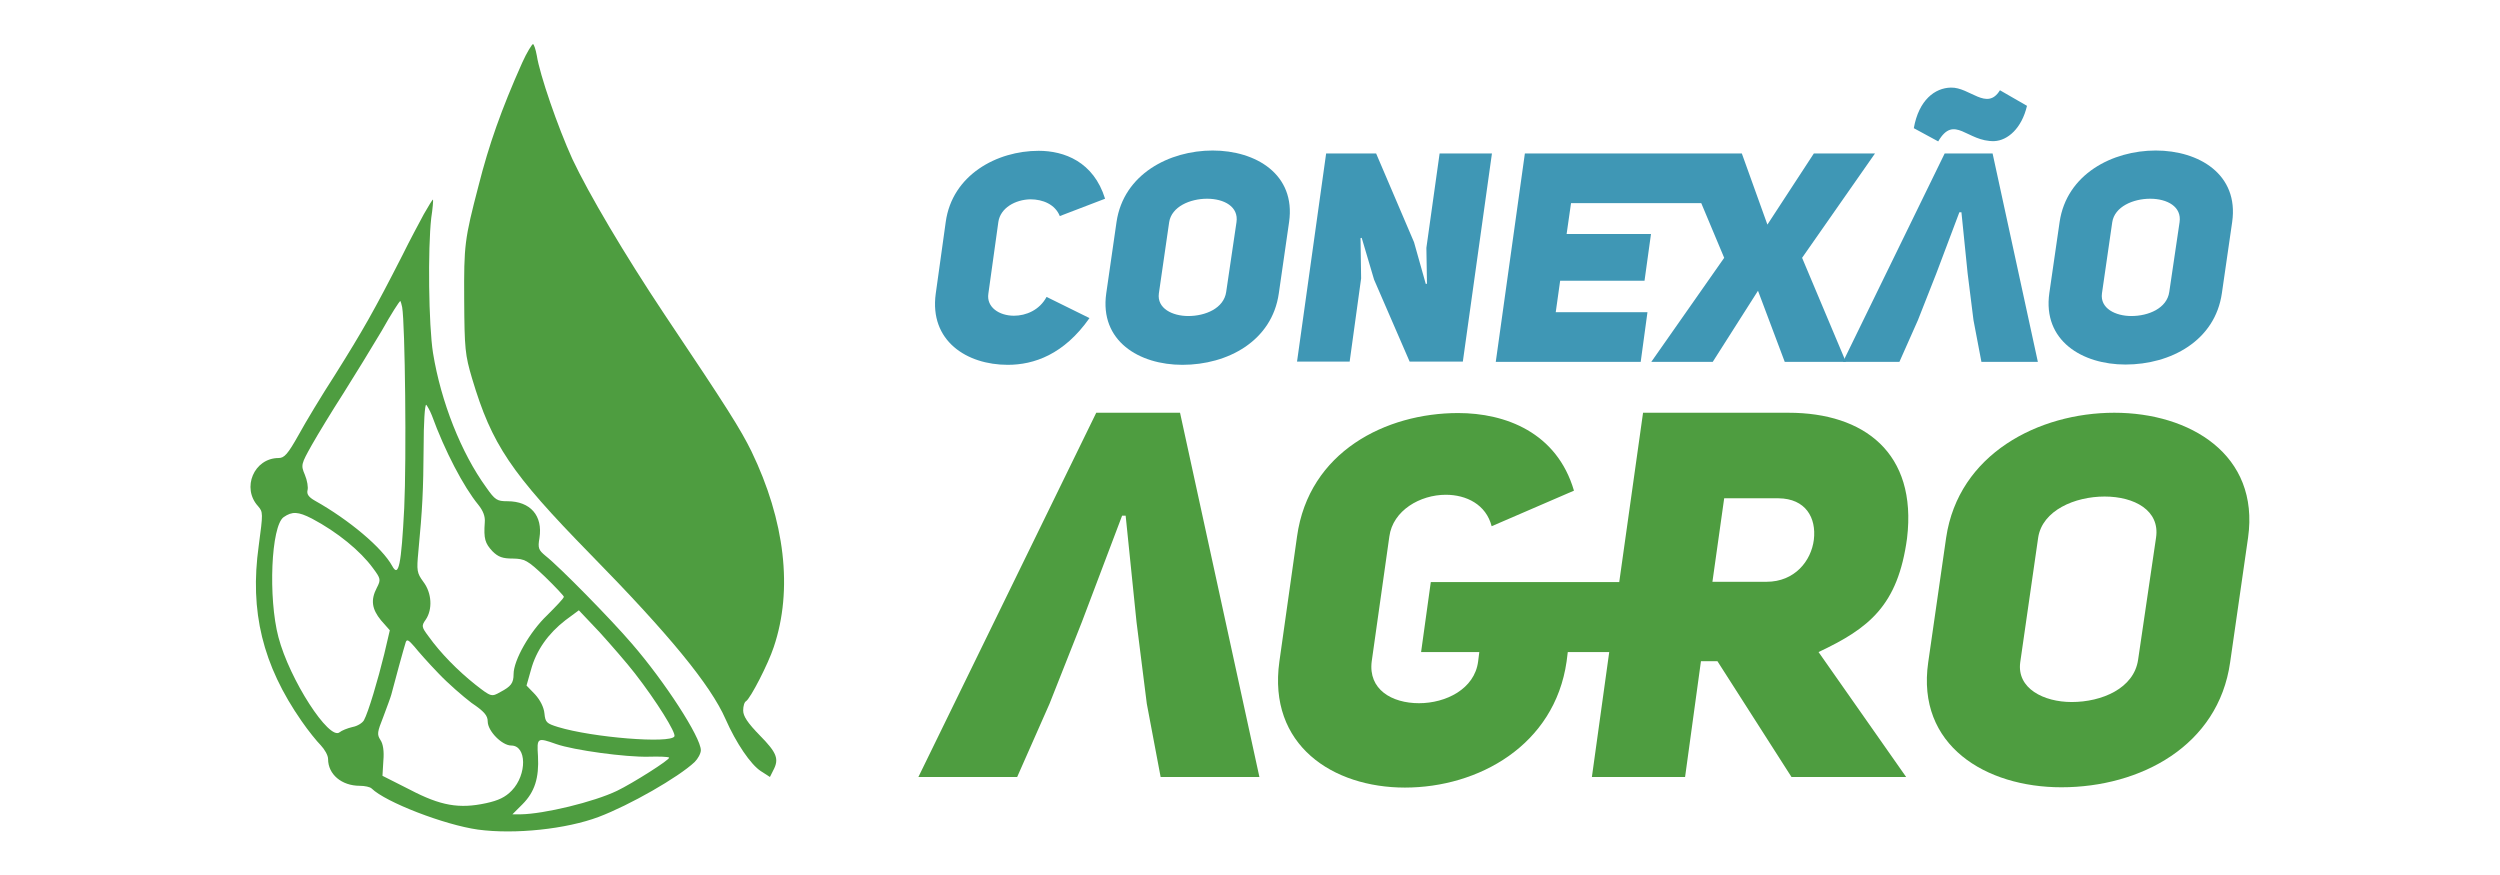
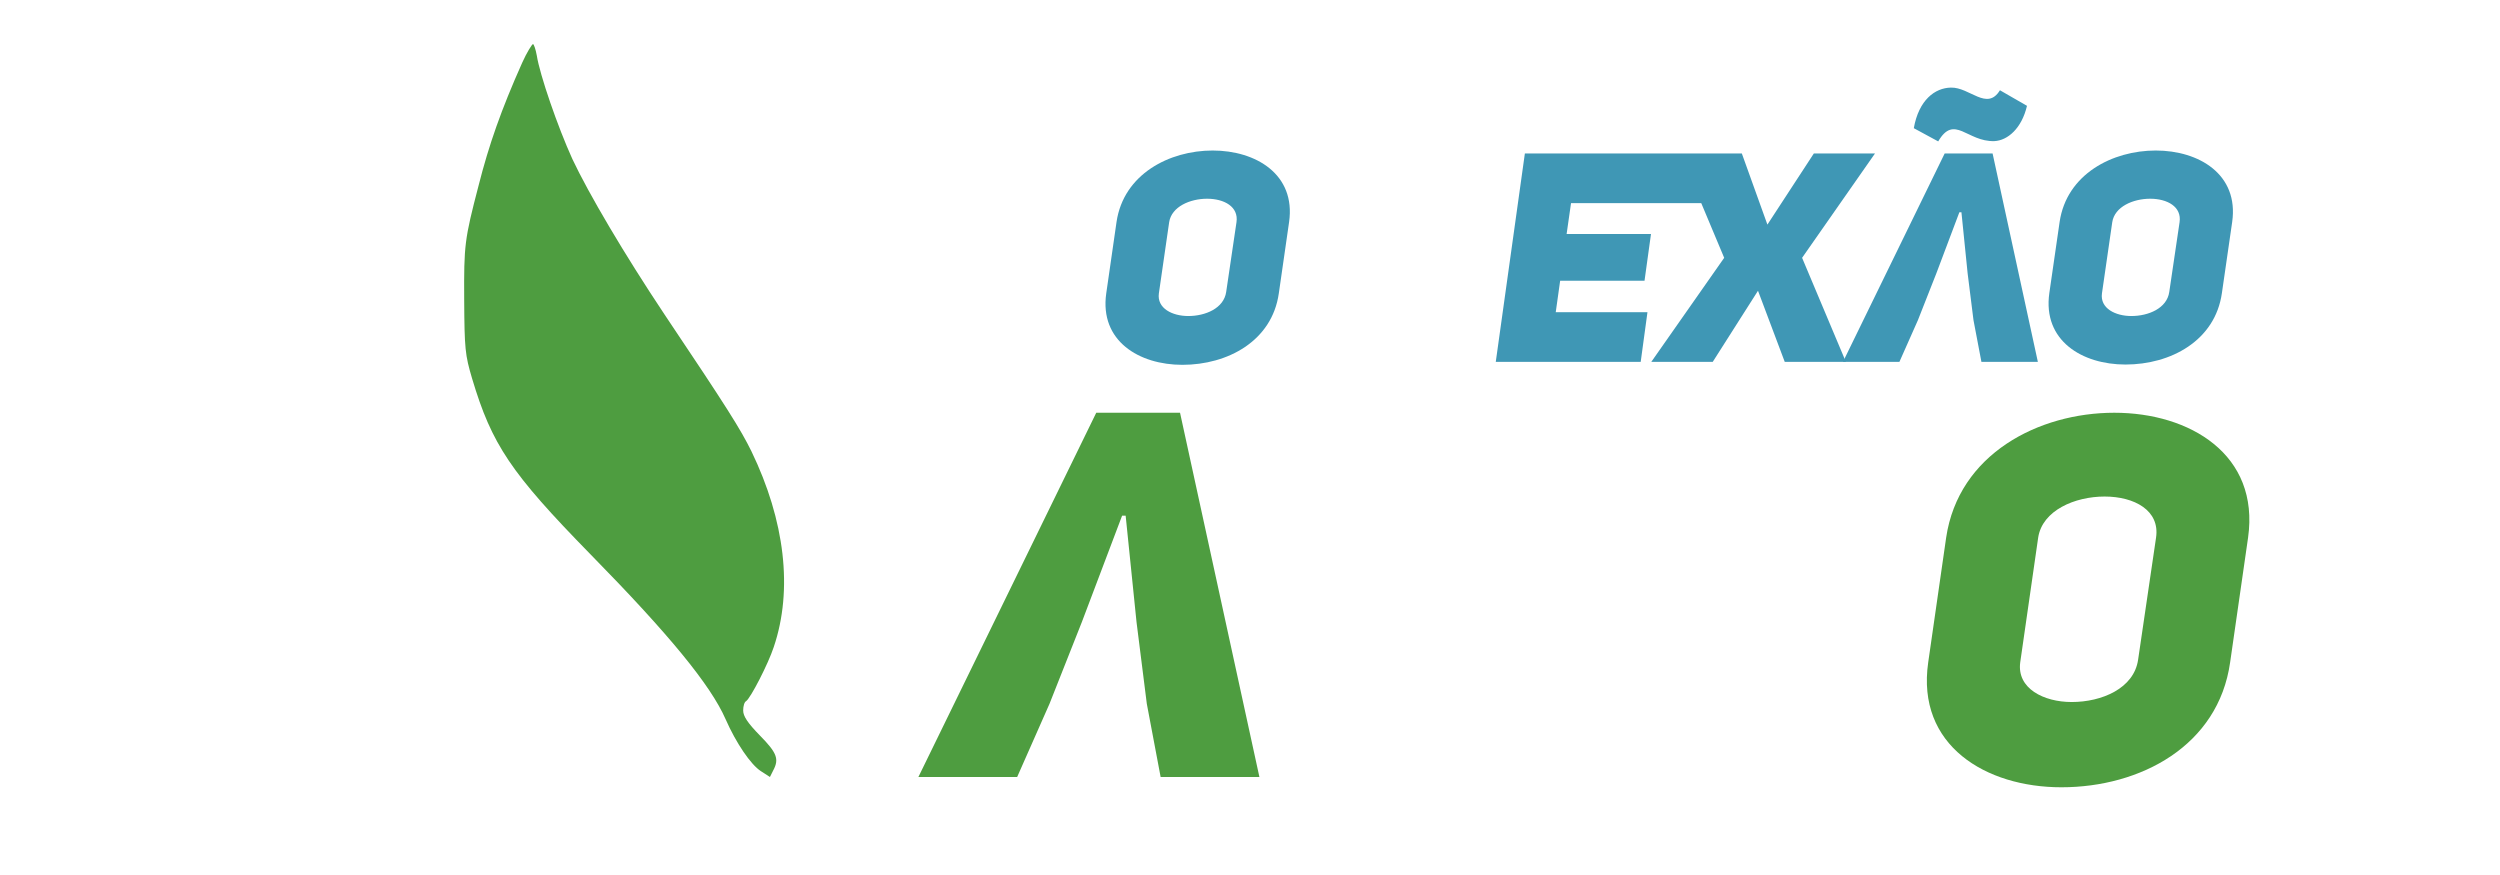
<svg xmlns="http://www.w3.org/2000/svg" version="1.1" id="Camada_1" x="0px" y="0px" viewBox="0 0 850.4 297.6" style="enable-background:new 0 0 850.4 297.6;" xml:space="preserve">
  <style type="text/css"> .st0{fill:#4E9D40;} .st1{fill:#3F97B5;} </style>
  <path d="M514.4,197.7" />
  <g>
    <g>
      <path class="st0" d="M177.6,21.4c-7.1,15.9-11.3,27.9-14.8,41.7c-4.8,18.4-5,20.2-4.9,38.8c0.1,16.8,0.3,18.8,2.7,26.9 c6.7,22.4,13.1,32,40.2,59.7c26.8,27.3,40.9,44.5,46,56.1c3.6,8.2,8.6,15.5,12,17.7l3.1,2l1.1-2.2c2.1-3.9,1.3-6-4.5-11.9 c-4.2-4.3-5.7-6.6-5.7-8.5c0-1.5,0.4-2.9,1-3.2c1.5-1,7.5-12.6,9.4-18.4c6.6-19.5,3.8-43-7.6-66.6c-3.7-7.5-8-14.4-29.6-46.6 c-13.6-20.4-25.8-41.1-31.3-52.8c-5-11-11.1-28.7-12.1-35.2c-0.4-2.2-1-3.9-1.3-3.9S179.2,17.8,177.6,21.4z" />
-       <path class="st0" d="M144.2,72.8c-1.5,2.8-4.9,9.1-7.3,14c-9.7,19-13.4,25.5-23,40.8c-4.4,6.8-9.9,15.9-12.3,20.3 c-3.7,6.6-4.9,7.9-6.8,7.9c-8.4,0-12.7,10.2-7,16.4c1.7,2,1.7,2.3,0.2,13.5c-3.1,22.2,1.3,40.5,14.6,59.6c2.2,3.2,5.2,6.9,6.5,8.2 c1.3,1.4,2.5,3.4,2.5,4.7c0,5.2,4.6,9.1,10.8,9.1c1.7,0,3.5,0.4,4,0.9c4.8,4.7,24.8,12.4,36.2,14c12.6,1.7,30.1-0.2,41-4.3 c10.6-4,27.2-13.5,32.7-18.7c1.1-1.1,2.1-2.9,2.1-4c0-4.4-12.3-23.4-23.5-36.3c-7.1-8.3-24.7-26.2-29.3-29.8 c-2.4-2-2.7-2.6-2.1-6.1c1.2-7.6-3.1-12.5-10.9-12.5c-3.5,0-4.2-0.4-7.2-4.7c-8.5-11.7-15.4-29.1-18.1-45.7 c-1.5-9.4-1.8-35.5-0.6-46c0.5-3.2,0.7-6,0.6-6.2C147.2,67.7,145.8,70,144.2,72.8z M136.8,104.5c1,5.8,1.5,51.6,0.7,68.3 c-1,19.5-1.9,23.8-4.1,19.7c-3.4-6.2-14.7-15.7-26.3-22.2c-2.1-1.2-2.8-2.2-2.5-3.5c0.3-1-0.1-3.4-0.9-5.3 c-1.4-3.3-1.3-3.6,2.4-10.2c2.1-3.7,6.9-11.6,10.7-17.5c3.8-6,9.6-15.5,13-21.2c3.3-5.9,6.2-10.4,6.4-10.2 C136.3,102.5,136.6,103.5,136.8,104.5z M146.9,141.3c4.4,12.1,10.8,24.3,15.8,30.4c1.6,2,2.4,3.9,2.2,6c-0.4,5.6,0.1,7.1,2.6,9.8 c2,2,3.5,2.5,7,2.5c4,0.1,4.9,0.5,10.9,6.2c3.5,3.4,6.4,6.5,6.4,6.8c0,0.5-2.6,3.2-5.7,6.3c-5.9,5.6-11.4,15.3-11.4,20 c0,3.1-0.9,4.2-4.5,6.1c-3,1.7-3.1,1.7-8.6-2.6c-5.9-4.7-11.8-10.7-15.8-16.3c-2.4-3.2-2.5-3.6-1-5.7c2.4-3.5,2.1-9.1-0.8-12.9 c-2.2-3-2.3-3.8-1.7-10.2c1.4-14.6,1.7-21,1.8-35.5c0-8.2,0.4-14.8,0.9-14.5C145.2,137.9,146.2,139.5,146.9,141.3z M106.1,176.4 c8.7,4.6,16.5,11,20.8,16.9c2.6,3.5,2.7,3.9,1.3,6.6c-2.2,4.2-1.7,7.3,1.4,11.1l3,3.4l-1.9,8.1c-2.1,8.6-5.4,19.8-6.9,22.5 c-0.5,0.9-2.2,2-3.9,2.3c-1.7,0.4-3.7,1.2-4.4,1.8c-3.5,2.9-17-17.9-20.8-32.4c-3.5-13.3-2.5-37.8,1.8-40.8 C99.4,173.9,101.4,174,106.1,176.4z M216,229.1c7.3,9.4,14.1,20.3,13.4,21.4c-1.4,2.5-27.8,0.4-39.6-3.2c-3.9-1.2-4.3-1.6-4.6-4.6 c-0.2-2.1-1.4-4.5-3.2-6.5l-2.9-3l1.5-5.3c1.8-6.7,5.9-12.4,11.7-16.9l4.6-3.4l7.1,7.5C207.8,219.3,213.3,225.6,216,229.1z M149.1,229c3.2,3.4,8.4,7.9,11.3,10.1c4.3,2.9,5.5,4.3,5.5,6.3c0,3.3,4.9,8.2,8,8.2c5.3,0,5.4,9.9,0.2,15.3 c-2.2,2.3-4.6,3.4-8.7,4.3c-9.2,2-15.5,0.9-26-4.6l-9.3-4.7l0.3-5.1c0.3-3.3-0.1-5.8-1-7.1c-1.2-1.9-1.1-2.6,1-7.9 c1.2-3.2,2.5-6.7,2.7-7.5c0.8-3.2,4.4-16.3,4.9-17.8c0.4-1.2,1-0.8,3,1.5C142.1,221.4,145.8,225.6,149.1,229z M189.2,253.1 c6,2.1,23.7,4.5,31.4,4.3c3.5-0.1,6.7,0,7,0.3c0.5,0.6-12.5,8.8-17.7,11.3c-7.9,3.8-24.9,7.9-32.8,8h-2.8l3.4-3.4 c4.2-4.2,5.7-9,5.3-16.4C182.6,250.9,182.7,250.8,189.2,253.1z" />
    </g>
    <path d="M537.2,197.8" />
    <g>
      <path class="st0" d="M662,182.9c4.2-28.5,31.5-42.5,57.2-42.5s49.5,14.2,45.5,42.5l-6.1,42.4c-4,28.4-30.5,42.5-57.4,42.5 c-25.7,0-49.4-14.2-45.3-42.5L662,182.9z M687.2,225.3c-1.2,8.9,8,13.5,17.5,13.5c10.2,0,21.2-4.6,22.6-14.4l6.1-41.5 c1.4-9.3-7.4-14-17.5-14c-10.1,0-21.2,4.7-22.6,14L687.2,225.3z" />
      <polygon class="st0" points="401.4,140.4 372.9,140.4 312.4,264.3 346,264.3 357,239.4 368,211.6 381.7,175.4 382.9,175.4 386.6,211.6 390.1,239.4 394.8,264.3 428.4,264.3 " />
-       <path class="st0" d="M648.7,183.1c3.5-29.1-14.7-42.7-40.3-42.7h-49.5l-8.1,57.6h-14.2h-49.9l0,0l-3.3,23.8h19.8l-0.4,3.2 c-1.2,9.4-11,14.2-20.1,14.2c-9.3,0-17.3-4.7-16.1-14.2l6-42.5c1.2-8.9,10.5-14.2,19.2-14.2c7,0,13.7,3.3,15.6,10.7l28-12.1 c-5.8-19.8-23.3-26.4-39.4-26.4c-24.5,0-50.8,13.1-54.8,42l-6,42.5c-4,28.5,18.2,42.9,42.7,42.9c24.9,0,50.9-14.3,55-42.9l0.4-3.2 h14.1l-5.9,42.5h31.7l5.4-39.4h5.6l25.2,39.4h39l-29.8-42.5C635.8,213.7,645.6,206,648.7,183.1z M617,183.6 c-0.9,7.2-6.5,14.3-16.1,14.3h-18.4l4-28.4H605C614.2,169.6,617.9,176.1,617,183.6z" />
    </g>
    <g>
-       <path class="st1" d="M370.6,108.2c-8.7,12.4-18.9,15.9-27.8,15.9c-13.9,0-26.7-8.1-24.5-24.2l3.4-24.4c2.2-16,17.4-24.2,31.6-24.2 c8.7,0,18.7,3.7,22.6,16.3l-15.4,5.9c-1.6-4-5.8-5.7-10-5.7c-5.1,0.1-10.2,2.9-10.9,7.7l-3.4,24.4c-0.7,4.6,3.7,7.5,8.7,7.5 c4.1,0,8.7-1.9,11.1-6.4L370.6,108.2z" />
      <path class="st1" d="M379.8,75.5c2.4-16.3,18-24.3,32.7-24.3c14.7,0,28.3,8.1,26,24.3L435,99.8c-2.3,16.2-17.4,24.3-32.8,24.3 c-14.7,0-28.2-8.1-25.9-24.3L379.8,75.5z M394.2,99.8c-0.7,5.1,4.6,7.7,10,7.7c5.8,0,12.1-2.6,12.9-8.2l3.5-23.7 c0.8-5.3-4.2-8-10-8c-5.8,0-12.1,2.7-12.9,8L394.2,99.8z" />
-       <path class="st1" d="M451.1,52.2h17L481,82.4l4,14.2l0.4-0.1l-0.2-12.2l4.5-32.1h17.8l-9.9,70.8h-18.1l-12.1-27.9l-4.2-14.2 l-0.4,0.1l0.2,13.7l-3.9,28.3h-17.9L451.1,52.2z" />
      <polygon class="st1" points="637.8,52.2 617,52.2 601.2,76.4 592.5,52.2 591.3,52.2 571.6,52.2 518.7,52.2 508.8,123.1 558.1,123.1 560.4,106.2 529.2,106.2 530.7,95.5 559.4,95.5 561.6,79.6 532.9,79.6 534.4,69.1 578.7,69.1 586.5,87.7 561.7,123.1 582.6,123.1 598,98.9 607.1,123.1 627.9,123.1 613,87.7 " />
      <path class="st1" d="M700.6,75.5c2.4-16.3,18-24.3,32.7-24.3c14.7,0,28.3,8.1,26,24.3l-3.5,24.2c-2.3,16.2-17.4,24.3-32.8,24.3 c-14.7,0-28.2-8.1-25.9-24.3L700.6,75.5z M715,99.8c-0.7,5.1,4.6,7.7,10,7.7c5.8,0,12.1-2.6,12.9-8.2l3.5-23.7c0.8-5.3-4.2-8-10-8 c-5.8,0-12.1,2.7-12.9,8L715,99.8z" />
      <g>
        <path class="st1" d="M678.4,48c4.5-0.2,9.3-4.3,11.1-12l-9.2-5.3c-4.4,7.2-10.3-1.1-16.7-0.9c-5.4,0.1-10.9,4.2-12.6,13.8 l8.3,4.5C664.8,38.7,669.1,48.3,678.4,48z" />
        <polygon class="st1" points="677.8,52.2 661.5,52.2 626.9,123.1 646.1,123.1 652.4,108.9 658.7,92.9 666.5,72.2 667.2,72.2 669.3,92.9 671.3,108.9 674,123.1 693.2,123.1 " />
      </g>
    </g>
  </g>
</svg>